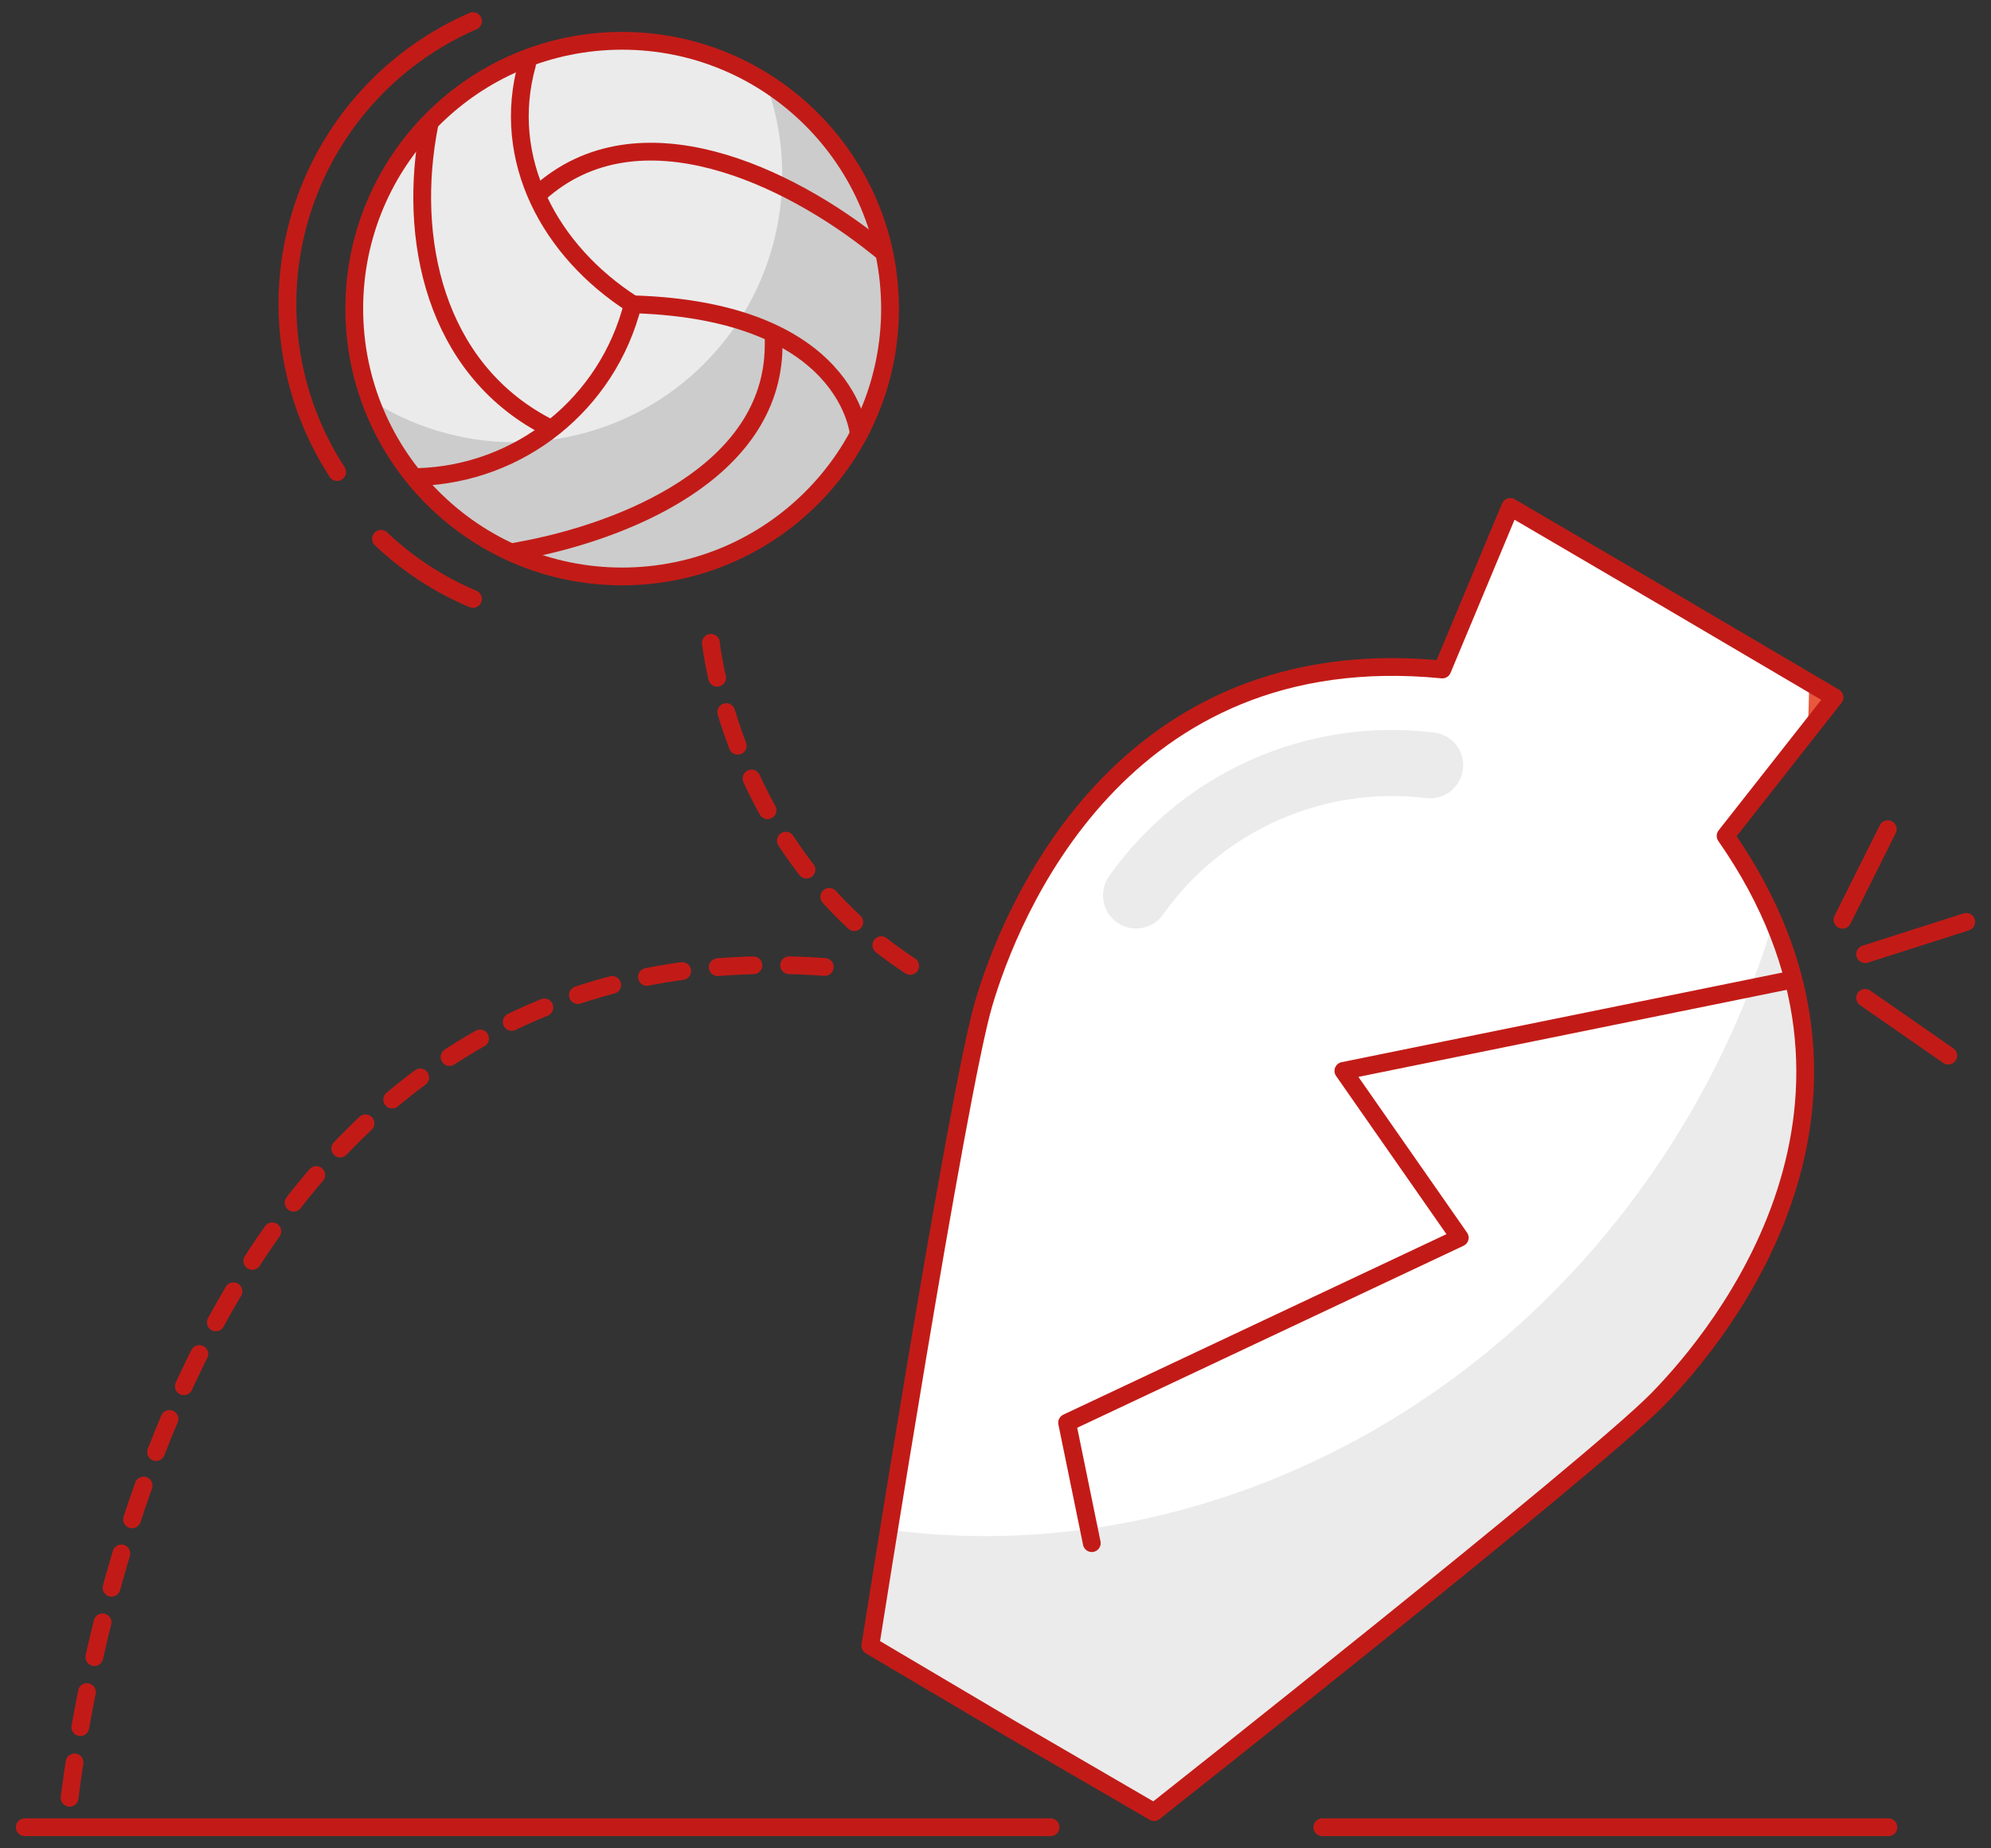
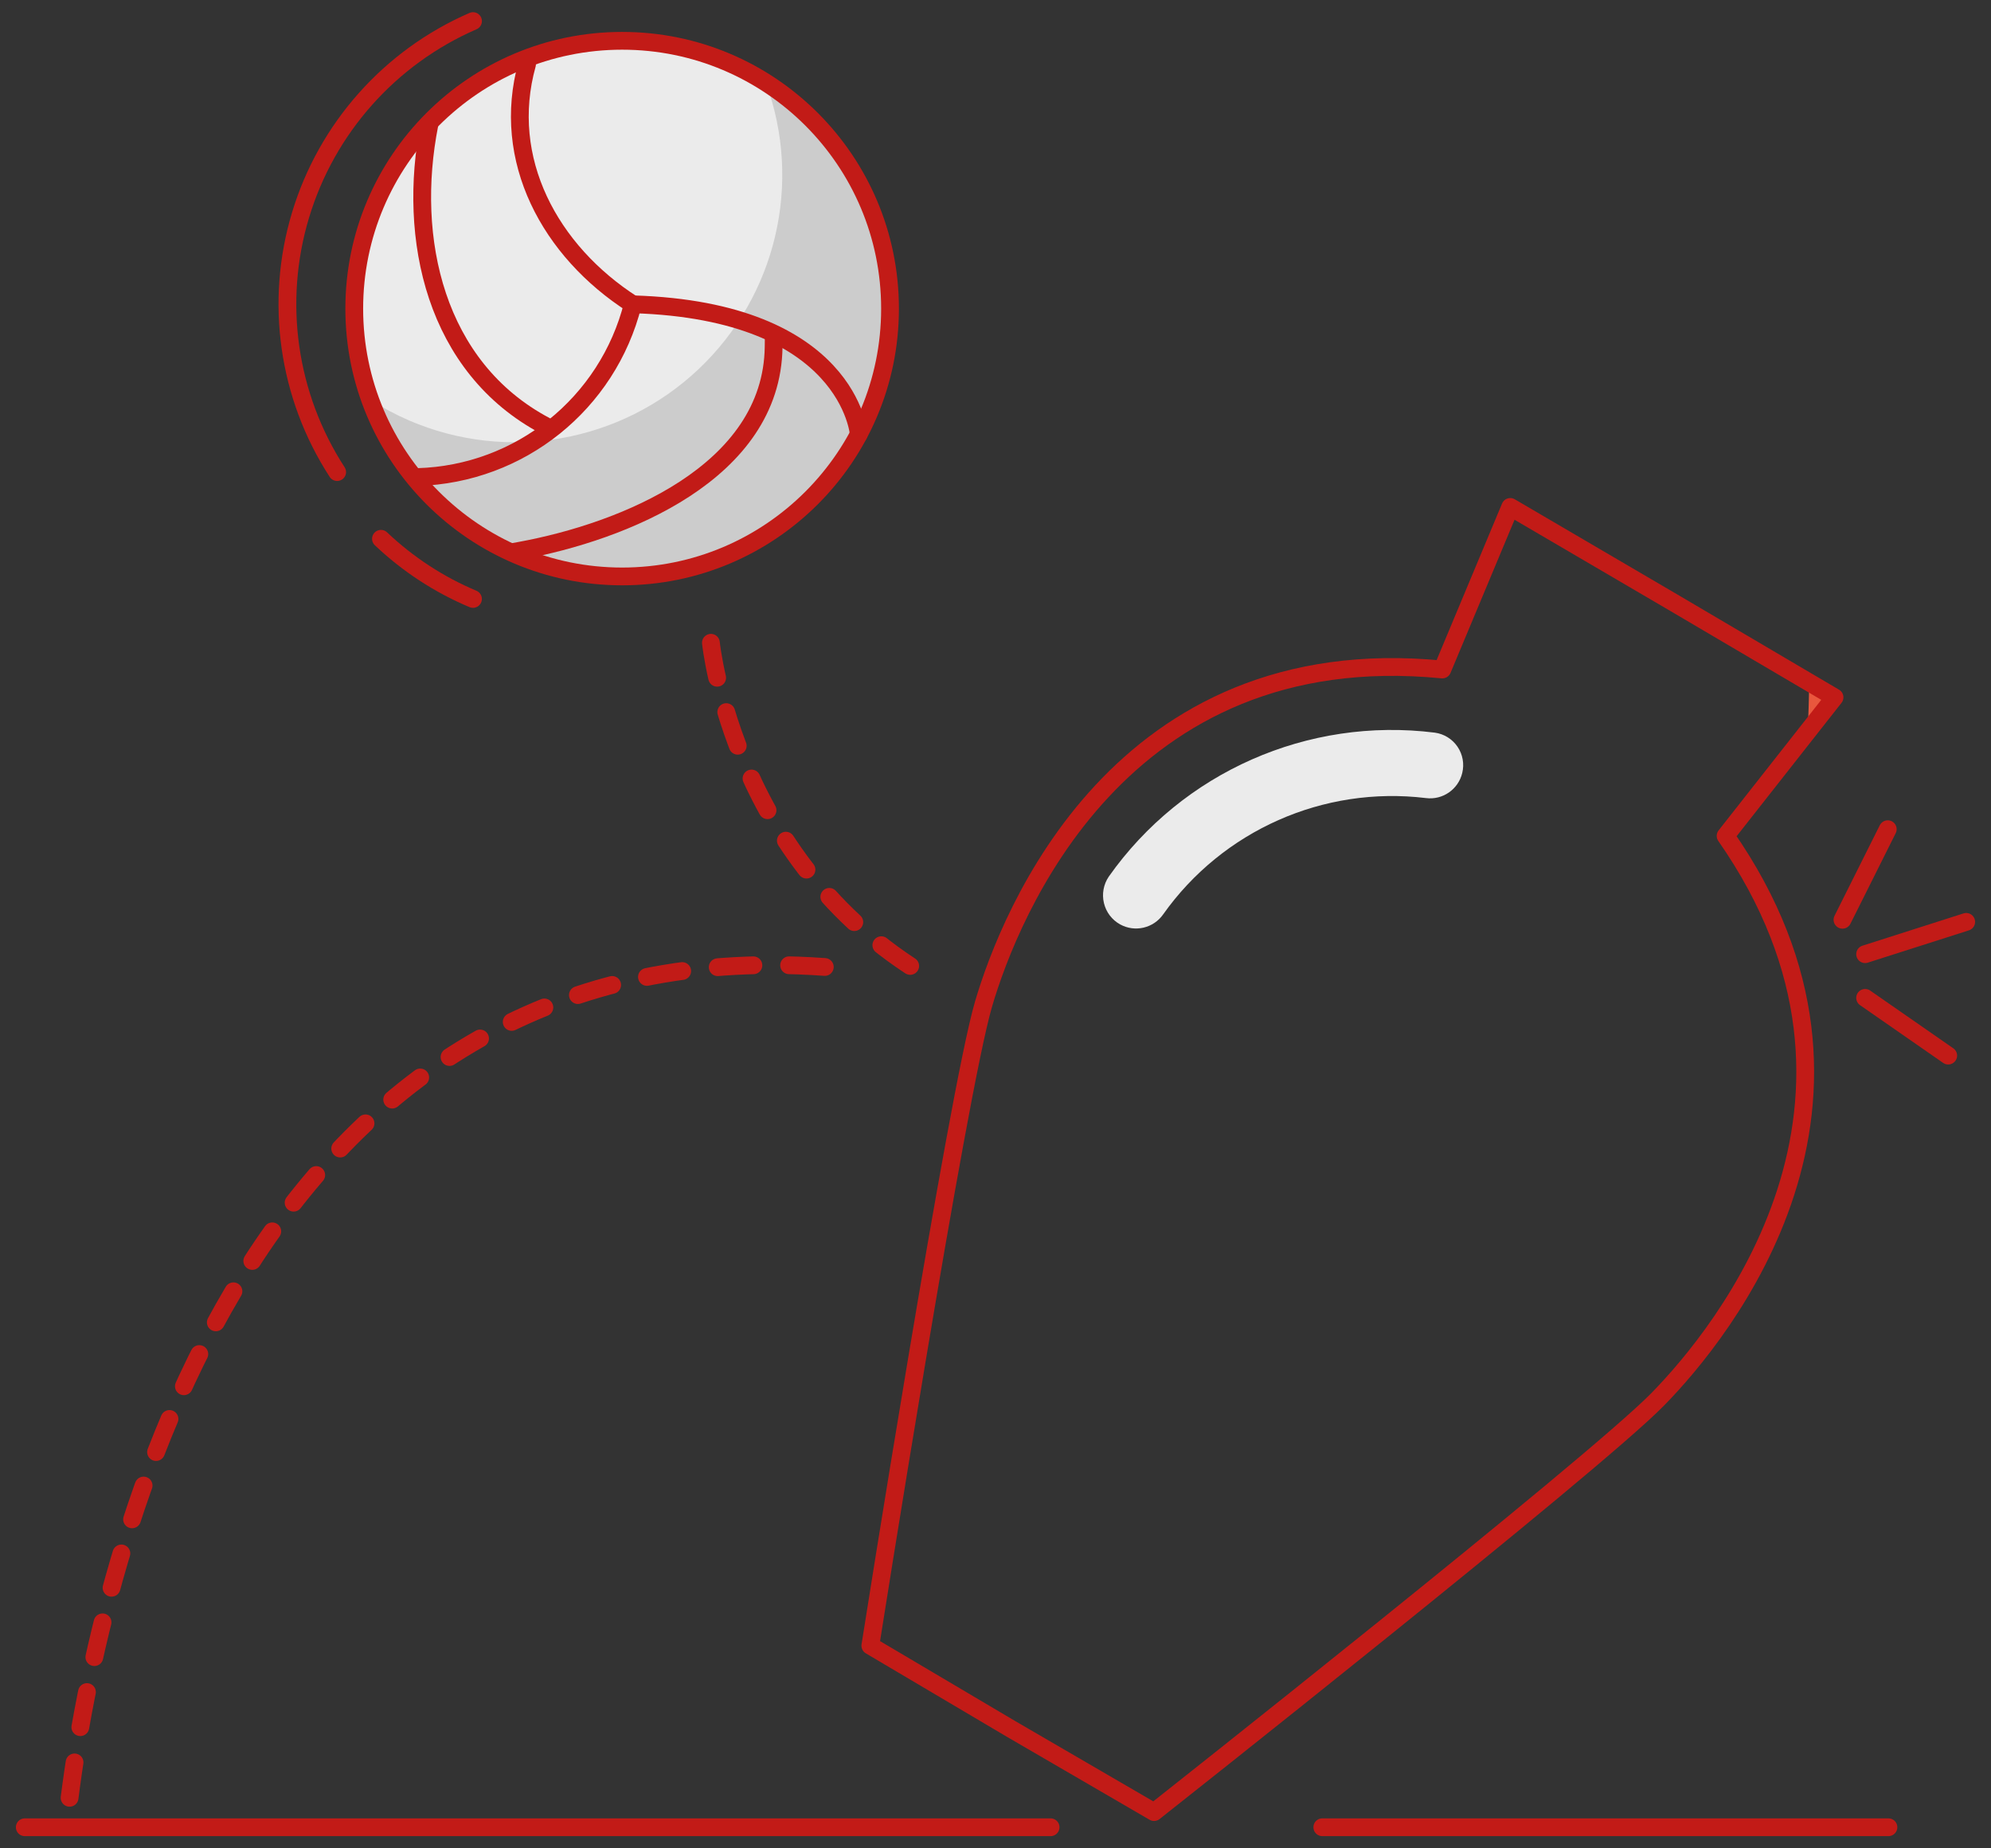
<svg xmlns="http://www.w3.org/2000/svg" width="112px" height="104px" viewBox="0 0 112 104" version="1.1">
  <rect x="0" y="0" width="112" height="104" fill="#333333" stroke="none" />
  <title>If you observed damage in packing insist on open Delivery</title>
  <g id="Page-1" stroke="none" stroke-width="1" fill="none" fill-rule="evenodd">
    <g id="1" transform="translate(-1090, -19360)">
      <g id="If-you-observed-damage-in-packing-insist-on-open-Delivery" transform="translate(1091.394, 19361.187)">
        <line x1="0" y1="101.626" x2="57.705" y2="101.626" id="Stroke-2" stroke="#C21B17" stroke-linecap="round" stroke-linejoin="round" />
        <line x1="72.99" y1="101.626" x2="104.836" y2="101.626" id="Stroke-3" stroke="#C21B17" stroke-linecap="round" stroke-linejoin="round" />
        <g id="Group-46" transform="translate(2.423, 0)">
-           <path d="M53.065,96.098 L61.102,100.773 C61.102,100.773 85.751,81.309 89.432,77.551 C93.114,73.793 103.686,60.813 93.253,45.845 L99.381,38.05 L90.273,32.686 L81.14,27.337 L77.318,36.483 C59.179,34.699 52.988,50.266 51.51,55.31 C50.033,60.354 45.142,91.41 45.142,91.41 L53.065,96.098 Z" id="Fill-4" fill="#FFFFFF" />
          <path d="M97.865,40.011 L99.394,38.05 L97.955,37.196 C97.942,38.189 97.916,39.069 97.865,40.011" id="Fill-6" fill="#E9573D" />
-           <path d="M95.942,50.635 C94.797,54.474 93.193,58.161 91.165,61.616 C81.267,78.494 63.14,87.194 46.148,84.875 C45.511,88.697 45.09,91.41 45.09,91.41 L53.065,96.098 L61.102,100.773 C61.102,100.773 85.815,81.309 89.496,77.563 C92.707,74.214 101.457,63.526 95.942,50.635" id="Fill-8" fill="#EBEBEB" />
          <path d="M53.065,96.098 L61.102,100.773 C61.102,100.773 85.751,81.309 89.432,77.551 C93.114,73.793 103.686,60.813 93.253,45.845 L99.381,38.05 L90.273,32.686 L81.14,27.337 L77.318,36.483 C59.179,34.699 52.988,50.266 51.51,55.31 C50.033,60.354 45.142,91.41 45.142,91.41 L53.065,96.098 Z" id="Stroke-10" stroke="#C21B17" stroke-linecap="round" stroke-linejoin="round" />
-           <polyline id="Stroke-12" stroke="#C21B17" stroke-linecap="round" stroke-linejoin="round" points="57.599 85.64 56.211 78.863 78.299 68.455 71.752 59.068 96.999 53.934" />
          <path d="M76.898,40.037 C69.756,39.14 62.703,42.256 58.554,48.138 C58.26,48.573 58.16,49.111 58.282,49.622 C58.403,50.134 58.732,50.57 59.192,50.825 C60.023,51.284 61.067,51.042 61.612,50.265 C64.962,45.536 70.635,43.022 76.388,43.717 C77.334,43.842 78.218,43.231 78.439,42.304 C78.563,41.796 78.466,41.26 78.173,40.828 C77.879,40.396 77.415,40.108 76.898,40.037" id="Fill-14" fill="#EBEBEB" />
          <path d="M31.18,1.109 C39.503,1.109 46.25,7.855 46.25,16.178 C46.25,24.5 39.503,31.247 31.18,31.247 C22.857,31.247 16.111,24.5 16.111,16.178 C16.111,7.855 22.857,1.109 31.18,1.109" id="Fill-16" fill="#EBEBEB" />
          <path d="M39.269,3.478 C41.337,9.12 39.847,15.452 35.483,19.581 C31.117,23.711 24.713,24.848 19.194,22.47 C18.441,22.146 17.716,21.758 17.028,21.311 C19.269,27.491 25.261,31.504 31.829,31.222 C38.397,30.939 44.023,26.429 45.725,20.079 C47.429,13.729 44.815,7.008 39.269,3.478" id="Fill-18" fill="#CCCCCC" />
          <path d="M31.18,1.109 C39.503,1.109 46.25,7.855 46.25,16.178 C46.25,24.5 39.503,31.247 31.18,31.247 C22.857,31.247 16.111,24.5 16.111,16.178 C16.111,7.855 22.857,1.109 31.18,1.109 Z" id="Stroke-20" stroke="#C21B17" stroke-linecap="round" stroke-linejoin="round" />
-           <path d="M26.493,9.707 C32.11,4.612 40.607,8.777 45.485,12.687" id="Stroke-22" stroke="#C21B17" stroke-linecap="square" stroke-linejoin="round" />
          <path d="M39.702,18.331 C39.613,25.413 31.219,28.737 25.46,29.795" id="Stroke-24" stroke="#C21B17" stroke-linecap="square" stroke-linejoin="round" />
          <path d="M25.83,2.433 C24.34,7.783 27.104,12.942 31.779,15.936 C30.374,21.518 25.431,25.488 19.678,25.655" id="Stroke-26" stroke="#C21B17" stroke-linecap="round" stroke-linejoin="round" />
          <path d="M44.493,23.246 C44.493,23.246 43.966,16.303 31.804,15.936" id="Stroke-28" stroke="#C21B17" stroke-linecap="round" stroke-linejoin="round" />
          <path d="M20.34,5.809 C19.066,12.242 20.658,19.49 26.862,22.776" id="Stroke-30" stroke="#C21B17" stroke-linecap="round" stroke-linejoin="round" />
          <path d="M42.581,53.221 C10.519,50.928 1.76,85.64 7.07057165e-15,100.772" id="Stroke-32" stroke="#C21B17" stroke-linecap="round" stroke-linejoin="round" stroke-dasharray="2.01" />
          <path d="M36.174,34.98 C36.174,34.98 37.447,47.718 48.912,54.087" id="Stroke-34" stroke="#C21B17" stroke-linecap="round" stroke-linejoin="round" stroke-dasharray="2" />
          <line x1="99.828" y1="50.565" x2="102.375" y2="45.47" id="Stroke-36" stroke="#C21B17" stroke-linecap="round" stroke-linejoin="round" />
          <line x1="105.776" y1="58.208" x2="101.102" y2="54.96" id="Stroke-38" stroke="#C21B17" stroke-linecap="round" stroke-linejoin="round" />
          <line x1="101.102" y1="52.501" x2="106.788" y2="50.684" id="Stroke-40" stroke="#C21B17" stroke-linecap="round" stroke-linejoin="round" />
          <path d="M15.149,25.375 C12.37,21.093 11.616,15.804 13.089,10.916 C14.561,6.028 18.11,2.035 22.792,0" id="Stroke-42" stroke="#C21B17" stroke-linecap="round" stroke-linejoin="round" />
          <path d="M22.79,32.514 C20.874,31.708 19.121,30.56 17.613,29.129" id="Stroke-44" stroke="#C21B17" stroke-linecap="round" stroke-linejoin="round" />
        </g>
      </g>
    </g>
  </g>
</svg>